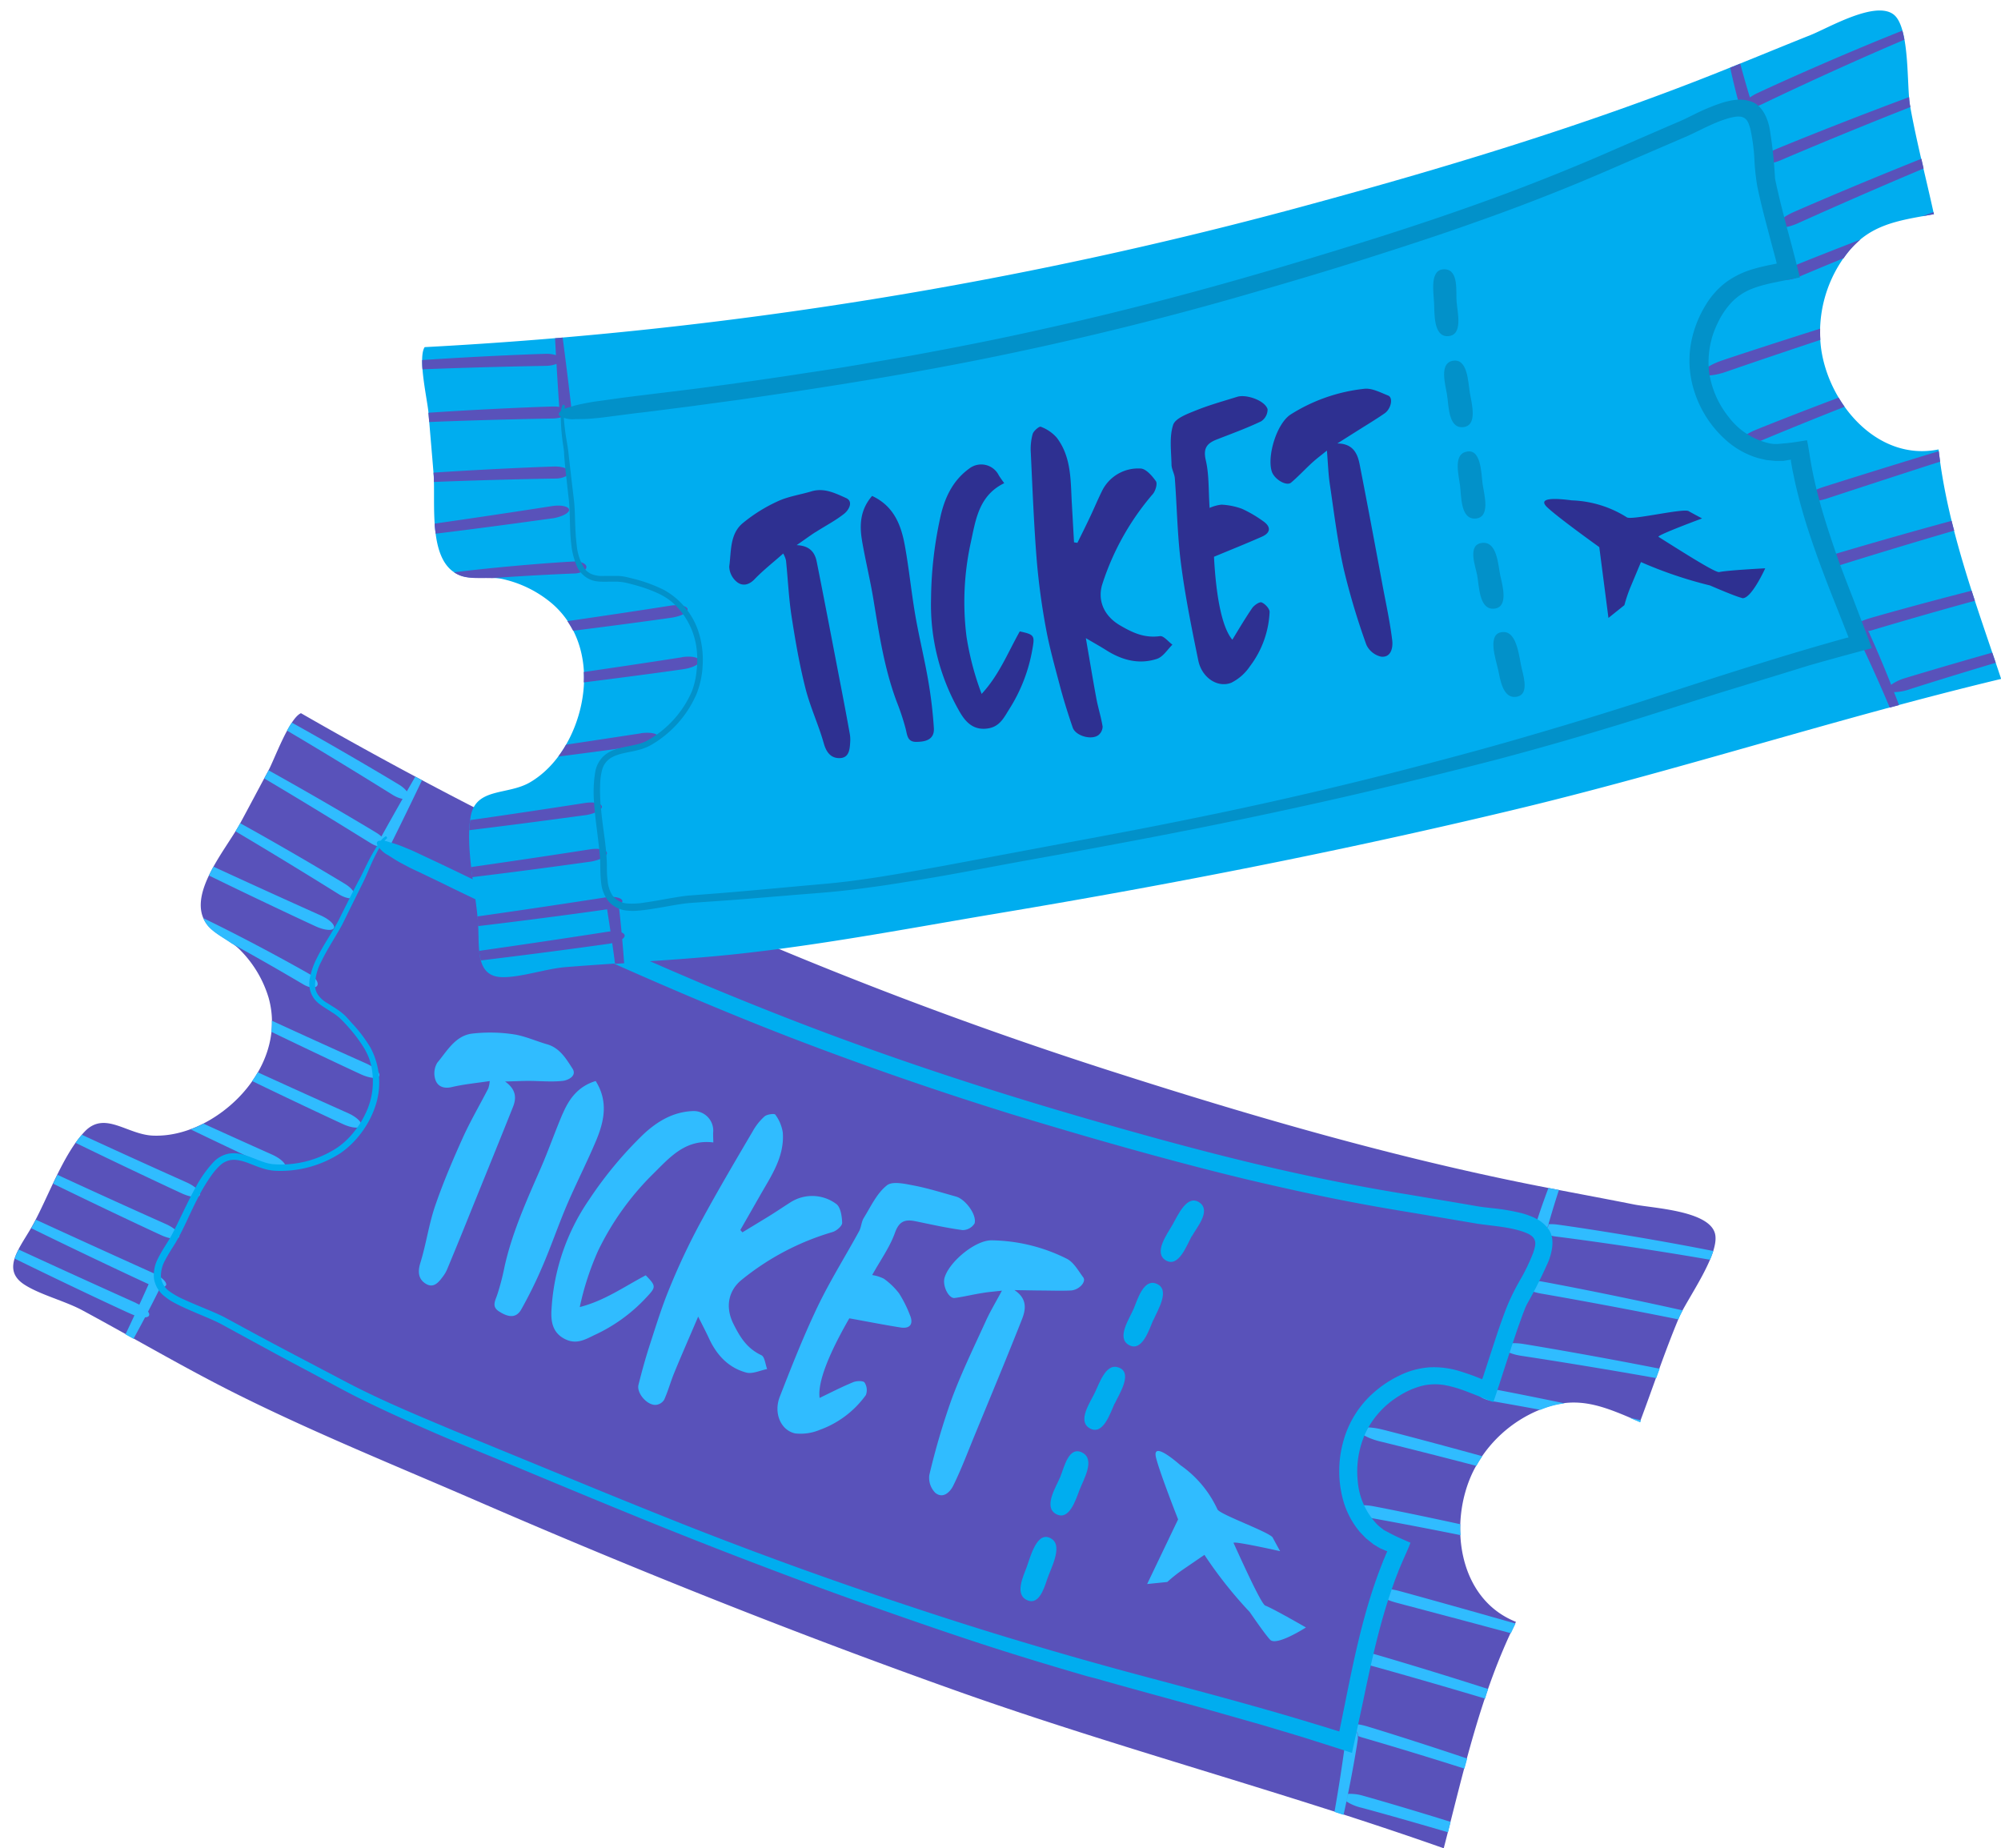
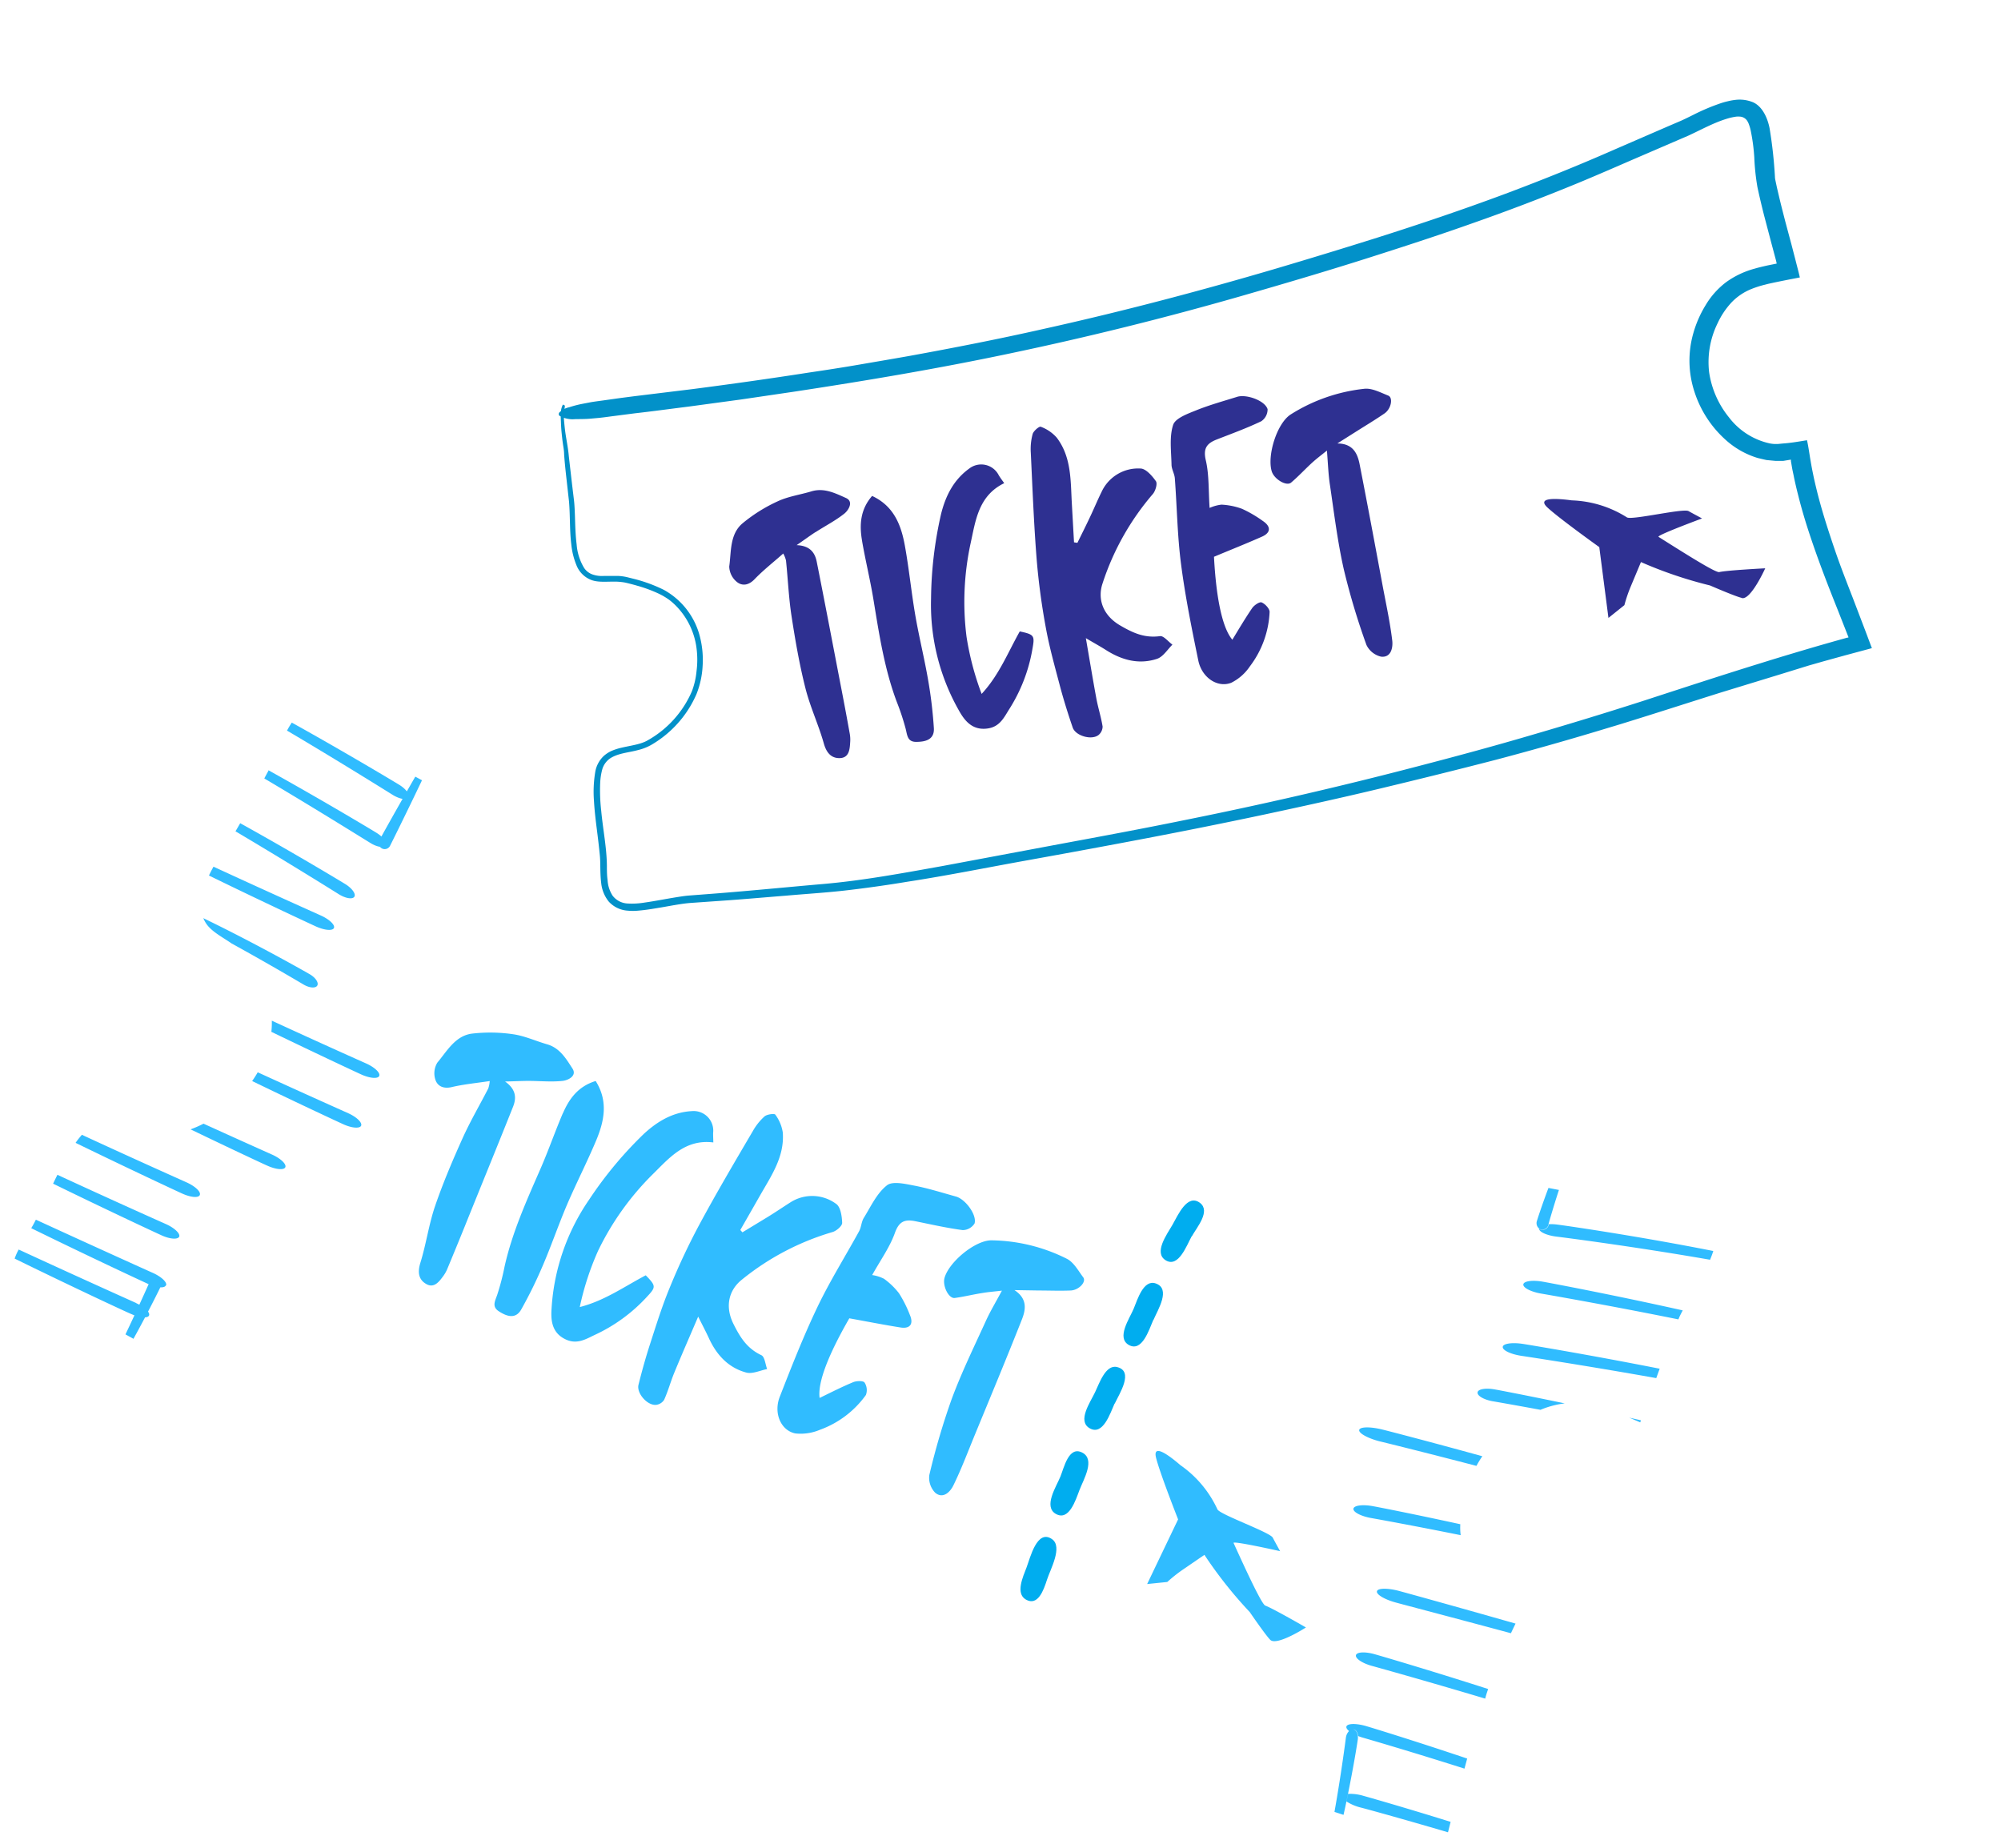
<svg xmlns="http://www.w3.org/2000/svg" data-name="Layer 1" fill="#000000" height="367.3" preserveAspectRatio="xMidYMid meet" version="1" viewBox="-2.6 -2.1 397.6 367.3" width="397.6" zoomAndPan="magnify">
  <g id="change1_1">
-     <path d="M57.2,139.62a833.6,833.6,0,0,0,163.71,72c26.38,8.42,53.32,16.18,80.48,21.62,6.88,1.38,13.79,2.63,20.67,4,3.78.75,14.74,1.21,16.08,5.68,1.2,4-5.61,13.22-7.12,16.81-2.85,6.8-5.16,13.82-7.76,20.72-6.92-2.94-12.26-5.5-19.67-2.51a25.58,25.58,0,0,0-13.53,12.47c-4.87,10.11-3,25.2,8.56,29.77-7.05,14.2-10.4,29.79-14.35,45-31.71-11.21-64.3-19.78-96-31-32.4-11.5-64.32-24.24-95.86-37.92-15.66-6.8-31.61-13.25-46.92-20.82-7.36-3.63-14.52-7.65-21.69-11.64-3.35-1.86-6.7-3.73-10.08-5.55s-8.4-3.08-11.49-5.09c-4.78-3.11-.67-7.53,1.71-11.88,3-5.43,6-14,10.24-18.47,4-4.27,8.41.52,13.57.75,6.3.27,12.59-3.06,16.93-7.43,5.25-5.3,8.15-12.57,6.1-19.94a22.69,22.69,0,0,0-5.53-9.37c-1.85-2-5.09-3.16-6.66-5.15-4.42-5.65,3.61-14.81,6.44-20,1.92-3.54,3.79-7.1,5.7-10.64C51.94,148.77,54.87,140.64,57.2,139.62Z" fill="#5952ba" />
-   </g>
+     </g>
  <g id="change2_1">
    <path d="M201.22,315.74c-2.06-1.21-.57-4.48.15-6.35s2.08-7.73,5.07-5.64c2.18,1.52-.34,6-1,8.06S203.63,317.15,201.22,315.74ZM211.89,294c.83-2.15,3.21-6.11.53-7.46s-3.59,3-4.33,4.81c-.83,2-3.39,5.92-.92,7.37C209.81,300.25,211.13,296,211.89,294Zm7-17.17c.94-2,3.88-6.47.46-7.28-2.3-.55-3.56,3.37-4.36,5-.94,2-3.57,5.69-1.1,7.15C216.56,283.28,218,278.73,218.87,276.8Zm7.69-16.61c.89-2.07,3.52-6.21.47-7.28-2.44-.86-3.64,3.21-4.38,5-.84,2-3.47,5.76-1,7.21C224.33,266.67,225.71,262.15,226.56,260.19Zm7.63-16.63c1-1.81,3.79-5,1.63-6.66-2.54-1.91-4.39,2.48-5.48,4.37s-3.81,5.58-1.3,7.06S233.17,245.44,234.19,243.56Z" fill="#00adef" />
  </g>
  <g id="change3_1">
    <path d="M144.92,242.78c1.65-1,3.3-2,4.94-3s3.09-2,4.67-3a8,8,0,0,1,9,.34c.89.58,1.17,2.48,1.21,3.79,0,.6-1.12,1.58-1.9,1.81a51.59,51.59,0,0,0-18.06,9.49c-2.49,2-3.43,5.22-1.62,8.82,1.38,2.76,2.74,4.85,5.53,6.17.67.32.78,1.8,1.14,2.75-1.37.27-2.87,1-4.09.71-3.58-.94-5.94-3.49-7.47-6.82-.58-1.26-1.23-2.49-2.14-4.31-1.74,4.08-3.3,7.62-4.77,11.2-.72,1.75-1.21,3.61-2,5.34a2.21,2.21,0,0,1-1.63,1c-1.75.12-3.88-2.35-3.46-4,.68-2.72,1.43-5.43,2.3-8.1,1.22-3.77,2.4-7.58,3.92-11.23a133.2,133.2,0,0,1,5.88-12.51c3.38-6.27,7-12.41,10.62-18.57a11.4,11.4,0,0,1,2.33-2.92c.49-.42,2-.61,2.14-.34a8,8,0,0,1,1.48,3.54c.37,4.84-2.32,8.65-4.56,12.59-1.29,2.27-2.59,4.53-3.88,6.79Zm30.3.11c.83-2.33,2-2.73,4.05-2.32,3.13.64,6.26,1.35,9.42,1.77a2.82,2.82,0,0,0,2.36-1.33c.48-1.73-1.84-4.83-3.7-5.34-2.78-.77-5.54-1.65-8.37-2.19-1.79-.34-4.31-.93-5.39,0-2,1.6-3.16,4.19-4.55,6.43-.49.78-.49,1.84-.94,2.66-2.74,5-5.79,9.87-8.25,15-2.79,5.83-5.16,11.87-7.51,17.89-1.26,3.22.19,6.68,3.08,7.28a9.8,9.8,0,0,0,4.87-.71,19.31,19.31,0,0,0,9.16-6.92,2.75,2.75,0,0,0-.27-2.49c-.26-.37-1.57-.34-2.23-.07-2.21.91-4.34,2-6.69,3.14-.43-3.08,1.8-8.71,5.9-15.82,3.41.61,6.78,1.28,10.18,1.82,1.9.3,2.63-.71,1.85-2.5a24,24,0,0,0-2.16-4.3,14.24,14.24,0,0,0-3-2.89,7.71,7.71,0,0,0-2.33-.73C172.4,248.23,174.22,245.7,175.22,242.89Zm-72.83-30.2c2.26,0,4.54.24,6.78,0,1.12-.11,2.9-1,2-2.42-1.25-1.93-2.51-4.12-5.05-4.85-2.26-.65-4.45-1.67-6.75-2a31.33,31.33,0,0,0-8.15-.13c-3.36.41-5,3.49-6.92,5.77a4.08,4.08,0,0,0-.39,3.39c.43,1.31,1.62,1.85,3.25,1.47,2.42-.57,4.92-.8,7.55-1.2a6,6,0,0,1-.29,1.47c-1.69,3.29-3.57,6.49-5.09,9.86-2,4.44-3.91,8.93-5.49,13.54-1.24,3.65-1.76,7.54-2.91,11.24-.55,1.77-.41,3.22,1,4.12,1.68,1.1,2.72-.35,3.62-1.58A6.82,6.82,0,0,0,86.3,250c1.15-2.76,2.28-5.51,3.4-8.28,3.22-8,6.47-15.92,9.65-23.91.67-1.7.64-3.41-1.59-5C99.75,212.77,101.07,212.69,102.39,212.69Zm101.4,41.65c2.11,0,4.22.09,6.33,0,1.62-.05,3.18-1.69,2.53-2.6-1-1.34-1.89-3-3.26-3.7a34.25,34.25,0,0,0-15-3.67c-3.27,0-8.44,4.33-9.31,7.46-.44,1.57.8,4.11,2,4,1.87-.25,3.72-.72,5.58-1,1.15-.2,2.33-.28,3.82-.46-1.26,2.36-2.33,4.13-3.18,6-2.35,5.16-4.85,10.27-6.81,15.57A140.56,140.56,0,0,0,182.06,291a4.23,4.23,0,0,0,1.19,3.55c1.58,1.28,3-.25,3.59-1.49,1.62-3.3,2.91-6.77,4.32-10.18,3.12-7.58,6.28-15.15,9.29-22.78.77-1.94,1.15-4.11-1.48-5.84ZM139.1,223a3.89,3.89,0,0,0-4.16-4.31c-3.8.19-6.86,2-9.6,4.52a77.8,77.8,0,0,0-10.87,13.06A42.67,42.67,0,0,0,107,257.87c-.17,2.34,0,4.93,2.89,6.23,2.23,1,4-.14,5.7-.94a32.58,32.58,0,0,0,10.24-7.44c1.92-2.05,2-2.23-.12-4.4-4.22,2.22-8.19,5.06-13.11,6.31a55.65,55.65,0,0,1,3.64-11.18A55,55,0,0,1,127,231.34c3.32-3.25,6.46-7.13,12.14-6.42C139.12,224.14,139.09,223.59,139.1,223Zm-29.86-3.89c-1.54,3.6-2.82,7.3-4.38,10.89-2.8,6.42-5.7,12.79-7.22,19.67a47.62,47.62,0,0,1-1.45,5.55c-.42,1.22-1.1,2.33.34,3.26s3.28,1.69,4.44-.37a87.57,87.57,0,0,0,4.2-8.53c1.73-4,3.16-8.21,4.88-12.25,1.85-4.31,4-8.5,5.82-12.83,1.59-3.82,2.43-7.75-.11-11.79C112.28,213.77,110.49,216.24,109.24,219.15ZM249.8,323.76c1.29,1.28,7.09-2.46,7.09-2.46s-6.6-3.81-8.07-4.34c-.67-.24-3.38-6-6.31-12.45-.22-.5,9.25,1.63,9.25,1.63s-1.32-2.39-1.45-2.67c-.48-1.06-10.49-4.59-11-5.63a21.82,21.82,0,0,0-7.36-8.79c-2-1.73-5.59-4.5-4.84-1.47s4.38,12.24,4.38,12.24l-6.15,12.85,4-.41a29.32,29.32,0,0,1,3-2.39l4.38-3a84.51,84.51,0,0,0,9,11.36S248.87,322.84,249.8,323.76Z" fill="#30bcff" />
  </g>
  <g id="change3_2">
    <path d="M64.76,175.62c-.57-.36-9.93-6.22-20.57-12.53.3-.48.58-1,.82-1.39l.11-.22c10.83,6,20.31,11.74,20.89,12.1,1.34.83,2.15,1.95,1.8,2.51S66.1,176.44,64.76,175.62ZM74,165.89c.35-.56-.46-1.69-1.81-2.51-.58-.37-10.39-6.27-21.45-12.42a.47.47,0,0,0,0,.1c-.28.51-.55,1-.82,1.53C60.74,159,70.38,165.05,71,165.41,72.3,166.23,73.67,166.45,74,165.89Zm4.54-9.53c.35-.56-.46-1.68-1.81-2.51-.58-.36-10.33-6.23-21.35-12.36-.32.47-.63,1-.95,1.59,10.85,6.41,20.47,12.45,21.06,12.81C76.85,156.71,78.21,156.93,78.56,156.36ZM63.75,182.31c.27-.6-.88-1.71-2.58-2.48-.64-.29-10-4.47-21.35-9.71-.32.58-.62,1.17-.9,1.76,11.25,5.49,20.62,9.83,21.26,10.12C61.88,182.77,63.48,182.91,63.75,182.31ZM51.32,202.94c9.69,4.68,17.28,8.21,17.86,8.47,1.7.77,3.3.91,3.57.3s-.88-1.71-2.58-2.48c-.59-.26-8.63-3.84-18.76-8.51A16.35,16.35,0,0,1,51.32,202.94Zm15.29,16.18c-.58-.26-8.21-3.66-18-8.14q-.51.89-1.11,1.74c9.79,4.74,17.5,8.31,18.08,8.57,1.7.78,3.3.91,3.57.31S68.31,219.89,66.61,219.12Zm-15.09,8.24c-.49-.22-6.05-2.7-13.68-6.17a23.55,23.55,0,0,1-2.57,1.13c8.41,4.05,14.73,7,15.26,7.22,1.7.77,3.29.91,3.56.31S53.21,228.13,51.52,227.36Zm-14.42,8c.27-.6-.88-1.71-2.57-2.48-.64-.29-9.76-4.35-20.86-9.48-.43.5-.85,1-1.25,1.6,11.19,5.45,20.47,9.76,21.12,10.05C35.23,235.83,36.83,236,37.1,235.37ZM33,243.66c.27-.6-.88-1.72-2.57-2.49-.65-.29-10.18-4.53-21.62-9.82-.29.58-.58,1.17-.86,1.76,11.35,5.55,20.84,9.95,21.49,10.24C31.09,244.12,32.68,244.26,33,243.66Zm-2.61,9.68c.27-.6-.88-1.71-2.58-2.48-.68-.3-11.11-5-23.28-10.59-.19.36-.37.72-.56,1.06s-.24.42-.36.63c12.1,5.93,22.53,10.77,23.21,11.07C28.47,253.81,30.07,253.94,30.34,253.34Zm-5.91,3.5c-.68-.31-11.16-5-23.37-10.64A12,12,0,0,0,.31,248c12.07,5.92,22.45,10.73,23.13,11,1.7.77,3.3.91,3.57.31S26.13,257.6,24.43,256.84Zm19-71.43c7.68,4.23,13.84,7.9,14.27,8.15,1.15.67,2.36.76,2.69.19s-.33-1.58-1.49-2.25c-.55-.33-10.51-6-21.15-11.15a6.09,6.09,0,0,0,.78,1.37C39.71,183.17,41.73,184.2,43.47,185.41Zm36.44-33.18c-3.28,5.68-7,12.33-7.13,12.65A1.19,1.19,0,0,0,74.89,166c.17-.32,3.55-7.13,6.36-13.05ZM29.3,253.62a1.2,1.2,0,1,0-2.16-1c-.13.29-2.3,5.19-4.81,10.44l1.45.8.14.08C26.78,258.79,29.17,253.91,29.3,253.62Zm274.27-11.37a1,1,0,0,1-.37-.21c0,.64,1.47,1.32,3.31,1.57.84.1,15.13,1.91,30.68,4.62.25-.6.47-1.18.64-1.74-15.65-3.1-30.15-5.15-31-5.25a9,9,0,0,0-1.69-.07.41.41,0,0,1,0,.1A1.29,1.29,0,0,1,303.57,242.25Zm-3.48,10.86c-.12.65,1.44,1.47,3.46,1.83.81.14,13,2.24,27.35,5.14.05-.1.08-.2.12-.3.18-.42.44-.93.74-1.49-14.51-3.24-27-5.56-27.79-5.7C301.94,252.23,300.2,252.46,300.09,253.11ZM296,265.54c-.1.65,1.52,1.44,3.62,1.77.8.12,12.66,1.91,26.88,4.44.23-.63.45-1.25.68-1.87-14.35-2.83-26.38-4.81-27.19-4.93C297.84,264.62,296.05,264.89,296,265.54Zm27.31,15,.15-.4-2.33-.53ZM291,274.59c-.11.65,1.2,1.43,2.94,1.75.4.06,4.11.71,9.56,1.71l.14-.06a18.06,18.06,0,0,1,4.67-1.22c-7.77-1.62-13.44-2.7-13.94-2.78C292.57,273.67,291.07,273.94,291,274.59Zm1,12.7c-11.05-3.05-19.17-5.14-19.88-5.31-2.4-.6-4.48-.58-4.64.06s1.66,1.65,4,2.26c.7.16,8.54,2.09,19.29,4.89C291.12,288.54,291.51,287.9,291.93,287.29Zm-4.37,13.51c-9.65-2.11-16.81-3.5-17.42-3.6-2-.38-3.76-.16-3.88.49s1.42,1.48,3.44,1.85c.62.11,8,1.43,17.87,3.42C287.54,302.24,287.53,301.52,287.56,300.8Zm10,21.63c.3-.64.6-1.27.91-1.9-12.62-3.6-22.36-6.28-23.12-6.48-2.27-.61-4.25-.59-4.42.05s1.53,1.65,3.8,2.26C275.49,316.56,285.08,319.07,297.57,322.43Zm-4.48,11.12c-12-3.86-21.9-6.74-22.59-6.93-1.89-.54-3.56-.46-3.73.18s1.2,1.58,3.07,2.11c.7.19,10.54,2.92,22.61,6.53C292.66,334.81,292.87,334.18,293.09,333.55Zm-26.82,8c.5.07.86.61.93,1.32a8.29,8.29,0,0,0,.92.32c.66.19,9.21,2.66,20.21,6.16l.54-2c-10.92-3.68-19.41-6.26-20.07-6.45-2-.58-3.74-.55-3.93.09-.07.26.15.59.56.92A1,1,0,0,1,266.27,341.59ZM285.12,362c.17-.69.35-1.38.52-2.07-9.62-3-16.7-5-17.32-5.17a9.18,9.18,0,0,0-3.06-.39c-.1.49-.2,1-.31,1.51a9.51,9.51,0,0,0,2.73,1.18C268.3,357.2,275.42,359.15,285.12,362ZM303.2,242a1,1,0,0,0,.37.21,1.29,1.29,0,0,0,1.53-1,.41.41,0,0,0,0-.1c.16-.57.93-3.28,2.06-6.75l-2.08-.4c-1.36,3.59-2.23,6.34-2.3,6.57A1.36,1.36,0,0,0,303.2,242Zm-36,101.55a3.12,3.12,0,0,0,0-.68c-.07-.71-.43-1.25-.93-1.32a1,1,0,0,0-.84.36,2.29,2.29,0,0,0-.6,1.3c-.06.42-.91,7.13-2.27,14.74l1.8.59c.21-.93.41-1.84.59-2.73.11-.51.21-1,.31-1.51C266.44,348.52,267.15,343.93,267.19,343.59Z" fill="#30bcff" />
  </g>
  <g id="change2_2">
-     <path d="M213.44,331c-7.38-2.14-14.76-4.38-22.1-6.79-7.58-2.49-15.05-5.11-22.55-7.75s-15-5.47-22.5-8.33q-10.87-4.16-21.65-8.55c-7.52-3.06-15.06-6.19-22.51-9.3s-14.78-6-22.12-9.3c-3.7-1.64-7.39-3.33-11-5.12s-7.16-3.8-10.74-5.69-7.5-4-11.14-6l-5.5-3c-1.6-.88-3.55-1.64-5.5-2.48-.89-.38-1.8-.77-2.72-1.21-.47-.22-.92-.45-1.42-.72a10.47,10.47,0,0,1-1.72-1.13A5.59,5.59,0,0,1,28,252a7,7,0,0,1,.73-3.9c.93-1.91,2-3.3,2.78-4.77s1.57-3.14,2.36-4.77,1.62-3.33,2.56-5a23.61,23.61,0,0,1,3.38-4.73,5.67,5.67,0,0,1,3.13-1.7,6.67,6.67,0,0,1,1.84,0,10.38,10.38,0,0,1,1.6.41c2,.68,3.6,1.54,5.26,1.7a20.39,20.39,0,0,0,13.08-3.49l-.28.19a15.42,15.42,0,0,0,3.2-3,18.13,18.13,0,0,0,2.37-3.73,14.6,14.6,0,0,0,1.29-8.79,12.83,12.83,0,0,0-.58-2.25,13.06,13.06,0,0,0-1.05-2.12,29,29,0,0,0-2.84-3.81c-.52-.6-1.05-1.18-1.62-1.75a11,11,0,0,0-1.94-1.49c-1.31-.88-2.8-1.61-3.58-2.83a5.11,5.11,0,0,1-.72-3.91,14.56,14.56,0,0,1,1.38-3.94c1.24-2.55,2.91-4.87,4.28-7.45l2.25-4.5c.65-1.29,1.32-2.61,2-3.87.37-.66.68-1.35,1-2s.64-1.33,1-2,.71-1.29,1.08-1.9a13.77,13.77,0,0,1,1-1.51,3.59,3.59,0,0,1,1.09-1,.15.15,0,0,1,.13.06c0-.13-.08-.21,0-.07v0a2.12,2.12,0,0,0,.13.27l0,.05s0,.11-.08.15l-.09.07a10.42,10.42,0,0,0-1.76,2.49c-.31.58-.61,1.19-.91,1.81-.66,1.41-1.25,3-2,4.47l-2.63,5.31-1.29,2.63c-.47.94-1,1.79-1.49,2.63-1,1.68-2,3.3-2.81,5A10.42,10.42,0,0,0,60,193.74a3.35,3.35,0,0,0,.63,1.9,5.45,5.45,0,0,0,1.75,1.55c.77.51,1.66,1,2.55,1.67a9.32,9.32,0,0,1,1.3,1.13l1,1.12A28.89,28.89,0,0,1,71,206.05a14.7,14.7,0,0,1,.93,11.81A18.57,18.57,0,0,1,69.2,223a17.94,17.94,0,0,1-4.08,4A22,22,0,0,1,52,230.55a10.71,10.71,0,0,1-2.75-.59c-1.77-.56-3.43-1.52-5.29-1.59a4,4,0,0,0-2.63.93,12.12,12.12,0,0,0-1.85,2.07,35.25,35.25,0,0,0-2.85,4.76c-1.71,3.27-3,6.73-5,9.77-.5.8-1,1.61-1.46,2.5a6.43,6.43,0,0,0-.8,3.15,4,4,0,0,0,1.69,2.95A15.65,15.65,0,0,0,34,256.15c1.86.86,3.73,1.59,5.55,2.37.9.39,1.8.78,2.63,1.23l2.64,1.43c6.93,3.8,14,7.45,21.06,11.18s14.43,6.77,21.76,9.85l22.3,9.16q11.4,4.71,22.87,9.28,22.15,8.76,44.78,16.25c7.54,2.51,15.14,4.94,22.76,7.21q10.88,3.27,21.82,6.22c8,2.15,16.07,4.26,24.08,6.52q5.81,1.62,11.57,3.37l2.93.89,1.45.45.71.22.36.11c.11,0,.28.15.27,0l1.15-5.67c1.05-5.24,2.12-10.47,3.48-15.64.68-2.58,1.43-5.15,2.29-7.68.43-1.26.88-2.52,1.37-3.76.23-.58.4-1.08.63-1.59l.32-.77.17-.38.08-.19s0-.06,0-.09l-.11,0-1.34-.58-1.26-.76-1.42-1.13c-.43-.42-.85-.86-1.27-1.3a16.8,16.8,0,0,1-3.33-6.28,21.89,21.89,0,0,1,0-11.69,19.8,19.8,0,0,1,6.16-9.84,22,22,0,0,1,4.95-3.27,16,16,0,0,1,6-1.66,17.33,17.33,0,0,1,6.28.84c.5.15,1,.32,1.47.48l1,.35,1.74.69h0c.23-.53.4-1.15.59-1.71l.73-2.25,1.79-5.46c.62-1.81,1.26-3.63,2-5.44a46.69,46.69,0,0,1,2.66-5.25,38.44,38.44,0,0,0,2.34-4.92,9.77,9.77,0,0,0,.34-1.14,3.56,3.56,0,0,0,.11-.86,1.85,1.85,0,0,0-.84-1.52,3.66,3.66,0,0,0-.79-.45,12.23,12.23,0,0,0-1.18-.44,24.76,24.76,0,0,0-2.7-.64c-1.89-.34-3.77-.5-5.87-.8l-11.84-2c-3.93-.65-7.88-1.3-11.82-2.05-7.38-1.37-14.71-3-22-4.71-6.22-1.49-12.42-3.11-18.6-4.79-9.41-2.56-18.76-5.3-28.11-8.14q-22.44-6.95-44.43-15.41c-13.54-5.24-26.9-11-40.15-16.95l-9.61-4.4L94.78,178c-3.22-1.56-6.45-3.07-9.66-4.67l-4.37-2.1c-.74-.34-1.48-.68-2.21-1.06l-1.47-.78c-.85-.44-1.75-1.05-2.55-1.55a5.1,5.1,0,0,1-2.22-2.22.48.48,0,0,1,.33-.62,4.11,4.11,0,0,1,2.12.24,23.91,23.91,0,0,1,2.56.85l1.48.61c.71.29,1.47.66,2.19,1l3.39,1.59,2.46,1.17,10.52,5.07c7.05,3.33,14.11,6.66,21.22,9.83q4.59,2.1,9.23,4.09c3.08,1.36,6.18,2.66,9.28,4,8.35,3.48,16.74,6.84,25.22,10,14.95,5.57,30.09,10.55,45.34,15.07q10.13,3,20.27,5.78c8.67,2.37,17.39,4.59,26.14,6.53,7.7,1.7,15.41,3.19,23.19,4.44l11.18,1.89,2.77.48c.82.13,1.78.23,2.72.34a41.57,41.57,0,0,1,5.86,1c.44.12.88.25,1.33.42a13.17,13.17,0,0,1,1.47.63,6.92,6.92,0,0,1,2.64,2.3c1.27,2,.41,4.79-.1,6.15a91,91,0,0,1-4.29,8.56,9.07,9.07,0,0,0-.42.93L300,259l-.79,2.19c-.52,1.46-1,2.94-1.5,4.42l-1.46,4.48-1,3.1c-.37,1.1-.73,2.24-1.13,3.31-1.86-.73-3.77-1.52-5.61-2.21l-.35-.13-.23-.08-.45-.15c-.3-.11-.59-.19-.89-.28-.59-.17-1.17-.32-1.74-.43a11.11,11.11,0,0,0-4.84.05,15.87,15.87,0,0,0-4.58,2,17.44,17.44,0,0,0-6.65,7.27,18.57,18.57,0,0,0-1.59,9.73,14,14,0,0,0,3.92,8.63,7.79,7.79,0,0,0,.83.69c.15.11.26.22.43.34l1,.53c1.31.72,2.8,1.36,4.29,2-.45,1.25-1.11,2.59-1.66,3.9-.29.66-.57,1.32-.83,2l-.45,1.15q-.85,2.33-1.61,4.69c-1,3.16-1.86,6.39-2.64,9.66s-1.49,6.59-2.18,9.92l-1.47,6.86-.5,2.28-.25,1.14,0,.14s-.08,0-.12,0l-.27-.09-.55-.18-4.39-1.41-4.2-1.33-2.89-.88-5.81-1.73-11.67-3.32c-7-1.94-13.94-3.8-20.91-5.79Z" fill="#00adef" />
-   </g>
+     </g>
  <g id="change2_3">
-     <path d="M81.78,66.88A834.71,834.71,0,0,0,258.35,38.35c26.72-7.27,53.55-15.41,79.3-25.61,6.53-2.58,13-5.28,19.52-7.88,3.58-1.43,13-7,16.59-4,3.17,2.69,2.48,14.15,3.16,18,1.3,7.26,3.18,14.41,4.75,21.61-7.41,1.3-13.28,2.05-17.87,8.59a25.63,25.63,0,0,0-4.58,17.83c1.41,11.13,11.17,22.79,23.37,20.32,1.8,15.75,7.47,30.66,12.44,45.6-32.7,7.83-64.72,18.36-97.46,26.16-33.45,8-67.16,14.62-101.07,20.29-16.84,2.81-33.73,6.07-50.7,8-8.15.94-16.35,1.46-24.53,2-3.83.26-7.65.51-11.48.82s-8.73,2-12.41,2c-5.7,0-4.66-6-5-10.91-.46-6.16-2.56-15-1.45-21.07,1.06-5.77,7.34-4.13,11.8-6.75,5.44-3.19,8.91-9.41,10.17-15.44,1.53-7.3,0-15-5.72-20A22.82,22.82,0,0,0,97.42,113c-2.62-.63-6,.12-8.39-.7C82.24,110,84,98,83.55,92c-.32-4-.68-8-1-12C82.34,77.43,80.38,69,81.78,66.88Z" fill="#00adef" />
-   </g>
+     </g>
  <g id="change4_1">
-     <path d="M298.4,136.39c-2.38.11-2.91-3.44-3.32-5.4s-2.46-7.62,1.19-7.49c2.65.08,3,5.24,3.52,7.32S301.2,136.27,298.4,136.39Zm-2.88-24.06c-.47-2.26-.63-6.88-3.61-6.55s-1.38,4.48-1,6.39c.41,2.16.38,6.81,3.24,6.69C297.19,118.73,296,114.4,295.52,112.33ZM292,94.12c-.29-2.17-.26-7.54-3.57-6.36-2.22.79-1.15,4.76-.92,6.6.27,2.15.09,6.71,3,6.59C293.63,100.81,292.32,96.24,292,94.12ZM289.47,76c-.38-2.22-.43-7.13-3.57-6.37-2.5.61-1.31,4.67-1,6.56.38,2.13.22,6.72,3.07,6.6C291.12,82.65,289.82,78.1,289.47,76Zm-2.64-18.11c-.17-2,.45-6.27-2.25-6.47-3.17-.23-2.34,4.46-2.23,6.64s-.15,6.76,2.75,6.64C288.16,64.56,287,60,286.83,57.89Z" fill="#0291c9" />
-   </g>
+     </g>
  <g id="change5_1">
    <path d="M211.48,105.77c.85-1.72,1.71-3.44,2.53-5.18s1.5-3.38,2.3-5A8,8,0,0,1,224,91c1.06,0,2.33,1.45,3.08,2.52.34.49-.08,1.93-.61,2.55a51.72,51.72,0,0,0-10,17.79c-1,3,0,6.24,3.43,8.28,2.67,1.57,4.94,2.58,8,2.17.73-.09,1.63,1.09,2.46,1.69-1,1-1.86,2.42-3.06,2.82-3.51,1.16-6.87.3-10-1.66-1.17-.75-2.39-1.42-4.14-2.45.76,4.37,1.38,8.18,2.09,12,.35,1.87.94,3.69,1.24,5.56a2.22,2.22,0,0,1-.84,1.71c-1.41,1.05-4.54.13-5.1-1.5-.91-2.65-1.75-5.33-2.47-8-1-3.83-2.1-7.67-2.82-11.56a137.44,137.44,0,0,1-1.86-13.7c-.57-7.1-.84-14.23-1.18-21.35a11.39,11.39,0,0,1,.37-3.73c.18-.62,1.32-1.57,1.61-1.44a7.86,7.86,0,0,1,3.17,2.16c2.94,3.86,2.75,8.53,3,13,.15,2.6.29,5.21.44,7.81ZM237,89.39c-.57-2.4.2-3.38,2.15-4.15,3-1.17,6-2.26,8.86-3.63a2.83,2.83,0,0,0,1.26-2.4c-.54-1.72-4.17-3-6-2.47-2.75.86-5.55,1.63-8.22,2.71-1.69.68-4.12,1.56-4.55,2.89-.78,2.41-.37,5.23-.32,7.87,0,.92.59,1.81.66,2.74.43,5.7.5,11.44,1.24,17.09.83,6.41,2.12,12.77,3.42,19.1.69,3.39,3.79,5.5,6.54,4.44a9.63,9.63,0,0,0,3.7-3.25,19.26,19.26,0,0,0,3.93-10.78c.05-.65-.87-1.65-1.58-1.94-.42-.18-1.5.56-1.9,1.15-1.36,2-2.55,4-3.92,6.26-2-2.34-3.22-8.28-3.65-16.48,3.2-1.34,6.4-2.61,9.54-4,1.76-.78,1.82-2,.19-3.1A24.37,24.37,0,0,0,244.17,99a13.9,13.9,0,0,0-4.06-.82,8,8,0,0,0-2.36.65C237.51,95.4,237.67,92.29,237,89.39Zm-77.54,14.25c1.9-1.23,3.94-2.27,5.7-3.67.88-.7,1.89-2.42.34-3.11-2.09-.93-4.34-2.09-6.87-1.32-2.25.68-4.64,1-6.75,2a31.34,31.34,0,0,0-6.91,4.33c-2.59,2.17-2.25,5.61-2.67,8.61a4.1,4.1,0,0,0,1.52,3.06c1.07.86,2.36.67,3.52-.55,1.72-1.79,3.7-3.33,5.69-5.1a5.45,5.45,0,0,1,.55,1.39c.38,3.68.54,7.39,1.09,11,.74,4.81,1.57,9.63,2.76,14.34.94,3.75,2.62,7.3,3.66,11,.5,1.79,1.41,2.92,3.07,2.93,2,0,2.09-1.77,2.18-3.29a6.6,6.6,0,0,0-.1-1.6q-.79-4.41-1.64-8.79c-1.63-8.44-3.23-16.89-4.91-25.32-.35-1.79-1.31-3.22-4-3.32C157.26,105.15,158.32,104.36,159.43,103.64ZM267.18,83.46c1.78-1.12,3.59-2.21,5.33-3.41,1.33-.92,1.75-3.15.71-3.55-1.54-.61-3.23-1.52-4.75-1.34a34.14,34.14,0,0,0-14.61,5.1c-2.75,1.76-4.73,8.21-3.76,11.32.49,1.55,2.91,3,3.84,2.22,1.44-1.22,2.73-2.62,4.12-3.9.86-.79,1.8-1.5,3-2.46.22,2.66.28,4.73.59,6.76.83,5.61,1.51,11.26,2.75,16.78a140.13,140.13,0,0,0,4.51,15.07,4.28,4.28,0,0,0,2.93,2.34c2,.21,2.36-1.84,2.2-3.21-.44-3.65-1.23-7.26-1.91-10.89-1.5-8.06-3-16.13-4.58-24.17-.41-2.05-1.27-4.08-4.42-4.1Zm-71.31,8.91A3.9,3.9,0,0,0,190,91c-3.09,2.23-4.69,5.38-5.6,9a78.29,78.29,0,0,0-2,16.87A42.59,42.59,0,0,0,187.89,139c1.13,2.05,2.69,4.13,5.81,3.65,2.41-.36,3.24-2.26,4.27-3.88A32.41,32.41,0,0,0,202.52,127c.5-2.77.48-3-2.49-3.63-2.34,4.15-4.12,8.7-7.58,12.42a56.88,56.88,0,0,1-3-11.36,55.16,55.16,0,0,1,.8-18.52c1-4.53,1.54-9.49,6.69-12C196.48,93.28,196.16,92.83,195.87,92.37Zm-27.18,13c.66,3.85,1.6,7.66,2.24,11.52,1.14,6.91,2.17,13.83,4.64,20.43a48.26,48.26,0,0,1,1.8,5.45c.31,1.25.34,2.55,2.06,2.55s3.67-.36,3.53-2.72a88.24,88.24,0,0,0-1.12-9.45c-.74-4.33-1.81-8.6-2.56-12.93-.8-4.63-1.25-9.31-2.09-13.93-.74-4.07-2.18-7.83-6.5-9.84C168.32,99.17,168.15,102.22,168.69,105.34Zm174.84,11.38c1.79.37,4.62-5.92,4.62-5.92s-7.61.39-9.13.75c-.7.16-6.13-3.25-12.07-7-.46-.29,8.65-3.66,8.65-3.66s-2.41-1.29-2.67-1.45c-1-.63-11.3,1.85-12.26,1.24a21.8,21.8,0,0,0-10.95-3.38c-2.63-.35-7.14-.74-4.86,1.4s10.32,7.89,10.32,7.89L317,120.69l3.17-2.54a28.67,28.67,0,0,1,1.24-3.66l2.05-4.9a83.91,83.91,0,0,0,13.73,4.65S342.26,116.45,343.53,116.72Z" fill="#2e3091" />
  </g>
  <g id="change1_2">
-     <path d="M107.69,93c-.68,0-11.71.18-24.07.67,0-.57,0-1.11-.07-1.61a1.94,1.94,0,0,1,0-.24C95.9,91,107,90.61,107.63,90.6c1.58,0,2.87.46,2.88,1.12S109.26,93,107.69,93Zm2.48-13.2c0-.66-1.3-1.16-2.88-1.12-.69,0-12.13.39-24.76,1.24a.41.41,0,0,1,0,.11l.15,1.73c12.6-.51,24-.68,24.66-.7C108.92,81,110.19,80.44,110.17,79.78Zm-1.36-10.46c0-.66-1.31-1.16-2.88-1.13-.69,0-12.06.39-24.65,1.24,0,.57,0,1.19.07,1.84,12.59-.5,24-.68,24.63-.69C107.56,70.54,108.82,70,108.81,69.32Zm1.67,29.83c-.1-.65-1.67-1-3.51-.68-.7.1-10.85,1.7-23.2,3.46,0,.66.12,1.32.2,2,12.43-1.51,22.65-3,23.35-3.06C109.17,100.55,110.58,99.8,110.48,99.15Zm.79,24.07c10.67-1.33,19-2.51,19.59-2.6,1.84-.28,3.26-1,3.16-1.68s-1.67-1-3.51-.69c-.64.1-9.33,1.47-20.37,3.06A20.38,20.38,0,0,1,111.27,123.22Zm21.63,5.27c-.63.1-8.88,1.39-19.51,2.93a20.2,20.2,0,0,1,0,2.06c10.79-1.34,19.21-2.53,19.84-2.63,1.84-.28,3.26-1,3.16-1.68S134.74,128.21,132.9,128.49Zm-8.19,15.12c-.53.08-6.55,1-14.84,2.25a22.74,22.74,0,0,1-1.54,2.36c9.26-1.18,16.16-2.16,16.73-2.24,1.85-.28,3.26-1,3.16-1.68S126.55,143.34,124.71,143.61ZM117,158.17c-.1-.65-1.67-1-3.51-.68-.69.1-10.55,1.65-22.66,3.38-.09.65-.15,1.33-.18,2,12.36-1.5,22.5-2.93,23.19-3C115.65,159.57,117.06,158.82,117,158.17Zm1,9.21c-.1-.65-1.67-1-3.51-.68-.71.11-11,1.72-23.49,3.5q.11,1,.24,2c12.54-1.52,22.89-3,23.6-3.09C116.67,168.78,118.08,168,118,167.38Zm3.07,9.55c-.1-.65-1.67-1-3.51-.68-.74.11-12,1.88-25.3,3.76,0,.41.07.81.1,1.2,0,.24,0,.48.05.72,13.38-1.59,24.76-3.2,25.5-3.32C119.74,178.34,121.16,177.58,121.06,176.93ZM118,183.07c-.74.12-12.07,1.89-25.4,3.78a13.41,13.41,0,0,0,.33,1.9c13.35-1.6,24.68-3.2,25.42-3.31,1.85-.28,3.26-1,3.16-1.68S119.84,182.8,118,183.07ZM95.14,112.78c8.76-.63,15.92-.9,16.42-.92,1.33-.06,2.39-.65,2.36-1.31s-1.14-1.14-2.48-1.07c-.64,0-12.07.7-23.81,2.14a5.78,5.78,0,0,0,1.4.72C90.78,112.94,93,112.71,95.14,112.78Zm12.55-47.66c.34,6.54.86,14.13.89,14.49a1.2,1.2,0,0,0,2.38-.22c0-.35-.9-7.91-1.76-14.4Zm12.65,112.61a1.2,1.2,0,1,0-2.37.33c0,.31.9,5.6,1.64,11.37l1.66-.11h.15C121,183.44,120.38,178,120.34,177.73Zm224-158.65a1,1,0,0,1-.42,0c.38.51,1.95.31,3.62-.48.77-.38,13.74-6.63,28.27-12.81-.12-.63-.25-1.24-.41-1.8-14.82,5.9-28.1,12.07-28.88,12.45a9.53,9.53,0,0,0-1.46.86s0,.09,0,.1A1.31,1.31,0,0,1,344.35,19.08Zm3,11c.26.6,2,.45,3.91-.35.74-.32,12.13-5.2,25.75-10.56,0-.11-.05-.21-.07-.32-.08-.45-.14-1-.19-1.65-13.94,5.17-25.66,10-26.42,10.33C348.41,28.34,347.08,29.48,347.33,30.09Zm3.29,12.67c.27.6,2.06.39,4-.48.74-.33,11.66-5.28,25-10.89-.15-.65-.3-1.29-.44-1.93-13.59,5.42-24.75,10.3-25.5,10.64C351.7,41,350.35,42.16,350.62,42.76Zm31.05-2.29-.09-.41-2.24.82ZM351.34,53.08c.26.61,1.79.54,3.42-.14.37-.16,3.83-1.63,9-3.75l.08-.13a18,18,0,0,1,3.25-3.56c-7.4,2.86-12.74,5-13.21,5.24C352.2,51.42,351.08,52.47,351.34,53.08Zm7.73,10.13c-10.94,3.45-18.89,6.11-19.58,6.35-2.34.8-4.07,2-3.86,2.57s2.29.49,4.63-.31c.68-.24,8.3-2.88,18.85-6.38C359.06,64.69,359.05,64,359.07,63.21Zm3.67,13.71c-9.24,3.47-16,6.2-16.57,6.44-1.91.79-3.25,1.92-3,2.53s2,.47,3.89-.32c.58-.24,7.48-3.14,16.86-6.84C363.51,78.14,363.11,77.54,362.74,76.92Zm20.17,12.71c-.1-.7-.19-1.39-.27-2.08-12.55,3.83-22.18,6.88-22.93,7.12-2.24.73-3.89,1.82-3.69,2.45s2.19.55,4.43-.17C361.19,96.71,370.6,93.6,382.91,89.63Zm2.28,11.77c-12.21,3.31-22,6.25-22.73,6.46-1.87.58-3.23,1.55-3,2.18s1.86.68,3.73.11c.68-.22,10.43-3.28,22.52-6.81C385.51,102.69,385.35,102.05,385.19,101.4Zm-18.14,21.33a1.34,1.34,0,0,1,1.5.6,9.32,9.32,0,0,0,.95-.23c.66-.2,9.18-2.77,20.31-5.82-.21-.66-.43-1.31-.64-2-11.16,2.85-19.69,5.3-20.34,5.5-2,.59-3.45,1.57-3.26,2.21.08.26.45.41,1,.47A1,1,0,0,1,367.05,122.73Zm26.9,6.86-.69-2c-9.69,2.74-16.73,4.88-17.34,5.07a9.11,9.11,0,0,0-2.78,1.34c.18.47.37,1,.56,1.43a9.58,9.58,0,0,0,2.93-.49C377.24,134.73,384.28,132.49,394,129.59Zm-50-110.49a1,1,0,0,0,.42,0,1.31,1.31,0,0,0,.76-1.66s0-.06,0-.1c-.17-.56-1-3.25-1.94-6.79l-2,.8c.82,3.76,1.58,6.54,1.65,6.76A1.37,1.37,0,0,0,343.93,19.1Zm25,104.8a2.76,2.76,0,0,0-.36-.57,1.34,1.34,0,0,0-1.5-.6,1,1,0,0,0-.5.76,2.29,2.29,0,0,0,.19,1.42c.19.38,3.12,6.48,6.12,13.6l1.83-.49q-.49-1.34-1-2.61c-.19-.48-.38-1-.56-1.43C371,128.45,369.06,124.22,368.91,123.9Z" fill="#5952ba" />
-   </g>
+     </g>
  <g id="change4_2">
    <path d="M316.94,142.54q-11,3.35-22.23,6.32c-7.72,2-15.42,3.9-23.14,5.75s-15.59,3.58-23.42,5.25q-11.39,2.41-22.82,4.59c-8,1.53-16,3-24,4.44s-15.69,3-23.62,4.22q-6,1-12,1.7c-4,.47-8.08.71-12.11,1.07-4.21.33-8.47.72-12.63,1l-6.26.44c-1.83.13-3.88.55-6,.91-1,.16-1.93.33-2.94.46-.52.07-1,.12-1.58.17a10.93,10.93,0,0,1-2.06,0,5.59,5.59,0,0,1-3.76-1.79,7,7,0,0,1-1.51-3.67c-.26-2.1-.11-3.85-.27-5.51s-.38-3.49-.61-5.29-.45-3.68-.56-5.57a23.85,23.85,0,0,1,.27-5.81,5.63,5.63,0,0,1,1.7-3.12,6.14,6.14,0,0,1,1.56-1,11.61,11.61,0,0,1,1.57-.53c2-.5,3.85-.67,5.33-1.42a20.5,20.5,0,0,0,9.08-10l-.12.3a15.38,15.38,0,0,0,1-4.25,17.67,17.67,0,0,0,0-4.42,14.63,14.63,0,0,0-3.7-8.08,12.86,12.86,0,0,0-1.71-1.58,13.71,13.71,0,0,0-2-1.2,27.94,27.94,0,0,0-4.45-1.65c-.77-.22-1.53-.42-2.32-.6a11.77,11.77,0,0,0-2.43-.19c-1.59,0-3.23.17-4.55-.43a5.14,5.14,0,0,1-2.73-2.89,14.61,14.61,0,0,1-1-4.06c-.35-2.81-.21-5.67-.46-8.58-.19-1.67-.37-3.33-.56-5-.16-1.44-.31-2.9-.41-4.34,0-.76-.16-1.51-.26-2.24s-.18-1.47-.25-2.19-.11-1.46-.13-2.18a13.65,13.65,0,0,1,0-1.83,3.56,3.56,0,0,1,.39-1.42.22.22,0,0,1,.14,0l-.06,0,0,0,.25.14.06,0s0,.11,0,.17,0,.06,0,.11a10.15,10.15,0,0,0-.13,3c.06.66.13,1.34.22,2,.21,1.54.57,3.17.71,4.87.23,2,.45,3.92.68,5.88l.35,2.91c.11,1,.14,2,.18,3,.06,2,.11,3.86.34,5.7a10.55,10.55,0,0,0,1.48,4.65,3.34,3.34,0,0,0,1.56,1.26,5.66,5.66,0,0,0,2.31.34c.93,0,1.94,0,3,0a9.93,9.93,0,0,1,1.71.25l1.48.37a29.46,29.46,0,0,1,5.78,2.14,14.72,14.72,0,0,1,7.2,9.41,18.63,18.63,0,0,1,.51,5.74,17.59,17.59,0,0,1-1.23,5.6,21.56,21.56,0,0,1-6.74,8.57,21.2,21.2,0,0,1-2.32,1.54,10.37,10.37,0,0,1-2.63,1c-1.79.48-3.7.58-5.3,1.53a4,4,0,0,0-1.7,2.21,12.3,12.3,0,0,0-.43,2.75,35.36,35.36,0,0,0,.2,5.54c.34,3.67,1.09,7.31,1.13,10.92,0,.94,0,1.89.14,2.88a6.3,6.3,0,0,0,1,3.09,4,4,0,0,0,3,1.55,14.93,14.93,0,0,0,3.3-.18c2-.28,4-.68,5.95-1,1-.16,1.93-.32,2.87-.4l3-.23c7.88-.58,15.83-1.38,23.75-2.07s15.8-2.16,23.62-3.56l23.7-4.44c8.09-1.5,16.17-3,24.24-4.65q23.36-4.68,46.41-10.7c7.7-2,15.4-4.08,23-6.32q10.92-3.18,21.7-6.64c7.91-2.57,15.81-5.17,23.76-7.62,3.83-1.2,7.68-2.34,11.54-3.47l2.95-.84,1.46-.41.72-.2.36-.1c.09,0,.32,0,.2-.18l-2.12-5.39c-2-5-3.91-9.94-5.58-15-.84-2.53-1.6-5.09-2.25-7.69-.33-1.29-.64-2.59-.9-3.9-.12-.61-.25-1.12-.34-1.68l-.14-.82-.07-.4,0-.21a.13.13,0,0,0,0-.09l-.11,0-1.44.24-1.47,0-1.81-.17c-.59-.12-1.18-.27-1.77-.41a16.71,16.71,0,0,1-6.21-3.46,21.78,21.78,0,0,1-6.39-9.79,19.77,19.77,0,0,1-.18-11.6,22.1,22.1,0,0,1,2.38-5.44,16,16,0,0,1,4.11-4.64,17.42,17.42,0,0,1,5.73-2.71c.5-.15,1-.27,1.49-.39l1-.23,1.84-.37h0c-.1-.56-.29-1.18-.44-1.76l-.61-2.28-1.46-5.55c-.47-1.86-.92-3.73-1.32-5.62a45.34,45.34,0,0,1-.62-5.86,38,38,0,0,0-.72-5.4,8.44,8.44,0,0,0-.33-1.14,3.38,3.38,0,0,0-.38-.79,1.85,1.85,0,0,0-1.53-.81,3.38,3.38,0,0,0-.9.05,11.18,11.18,0,0,0-1.24.27,24.08,24.08,0,0,0-2.61.93c-1.77.74-3.44,1.63-5.36,2.52l-11,4.74c-3.66,1.59-7.33,3.19-11,4.71q-10.41,4.29-21,8c-6,2.13-12.12,4.14-18.22,6.09-9.29,3-18.62,5.75-28,8.45Q221.1,63.3,198.05,68.14c-14.21,3-28.55,5.42-42.92,7.6l-10.46,1.54L134.2,78.7c-3.55.44-7.08.93-10.64,1.33l-4.81.62c-.8.11-1.61.22-2.43.3l-1.66.15c-1,.09-2,.07-3,.09a5.21,5.21,0,0,1-3.08-.66.48.48,0,0,1,0-.7,3.94,3.94,0,0,1,1.91-1,22.42,22.42,0,0,1,2.61-.68l1.57-.3c.75-.14,1.59-.24,2.38-.35l3.7-.52,2.71-.35L135,75.22c7.72-1,15.45-2.09,23.15-3.29,3.33-.49,6.65-1,10-1.58s6.63-1.13,9.94-1.72c8.9-1.62,17.78-3.36,26.59-5.35,15.57-3.45,31-7.51,46.24-12q10.13-3,20.16-6.16c8.57-2.72,17.09-5.6,25.49-8.73,7.39-2.77,14.66-5.7,21.87-8.88L328.84,23l2.59-1.11c.76-.34,1.62-.77,2.47-1.19a40.94,40.94,0,0,1,5.49-2.31,13.1,13.1,0,0,1,1.34-.37,11.59,11.59,0,0,1,1.57-.28,7,7,0,0,1,3.47.5c2.15,1,3,3.79,3.26,5.22A89.52,89.52,0,0,1,350.08,33c0,.37.09.7.15,1l.24,1.13.53,2.26c.36,1.51.75,3,1.14,4.53l1.22,4.55.82,3.16c.28,1.13.6,2.28.85,3.4-2,.39-4,.77-5.91,1.19l-.36.08-.24.06-.46.12c-.31.07-.6.16-.9.24-.59.18-1.16.37-1.7.59a11.26,11.26,0,0,0-4,2.68,15.87,15.87,0,0,0-2.77,4.14A17.49,17.49,0,0,0,337,71.84a18.5,18.5,0,0,0,3.95,9A13.93,13.93,0,0,0,349,86a6.51,6.51,0,0,0,1.07.13c.19,0,.33,0,.55,0l1.14-.11c1.49-.1,3.09-.38,4.69-.64.3,1.29.48,2.78.73,4.17.12.72.25,1.42.39,2.12l.25,1.21c.36,1.61.75,3.22,1.19,4.82.88,3.2,1.92,6.37,3,9.54s2.33,6.34,3.56,9.52l2.5,6.55.82,2.18.41,1.09.05.14s-.07,0-.11,0l-.27.08-.56.15-4.46,1.2-4.24,1.17-2.91.83L351,131.94l-11.6,3.55c-6.88,2.16-13.76,4.4-20.69,6.52Z" fill="#0291c9" />
  </g>
</svg>